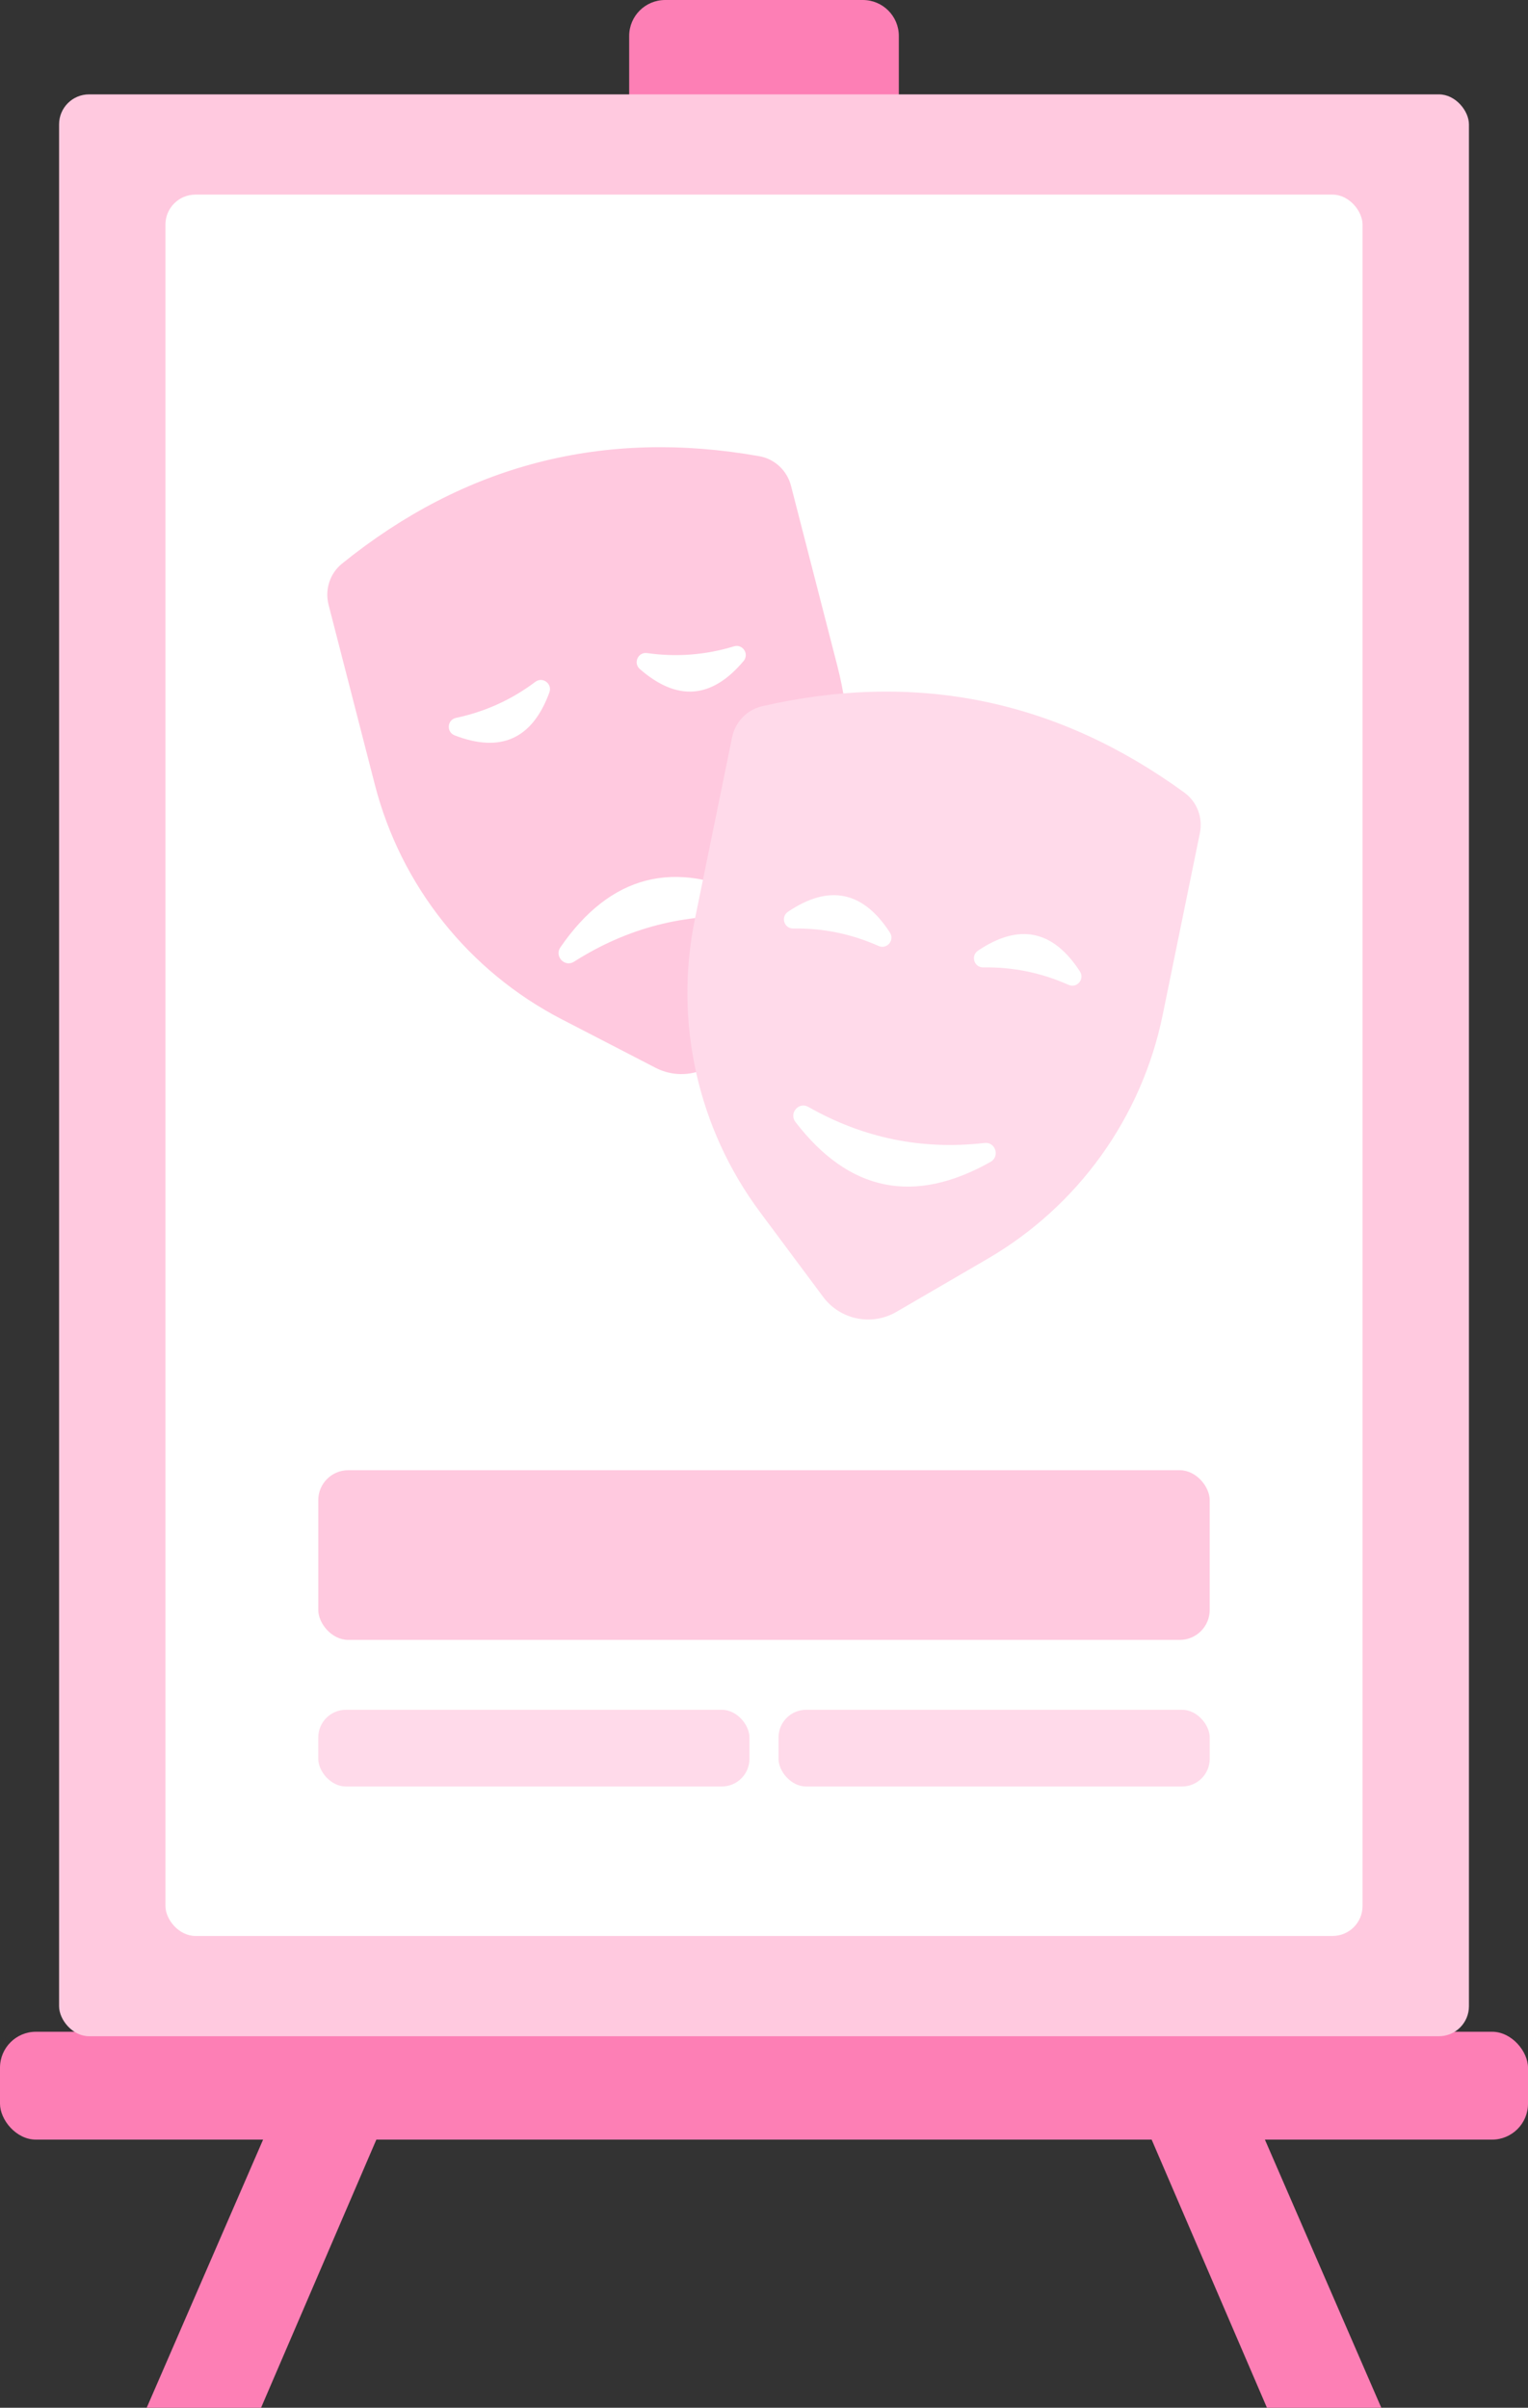
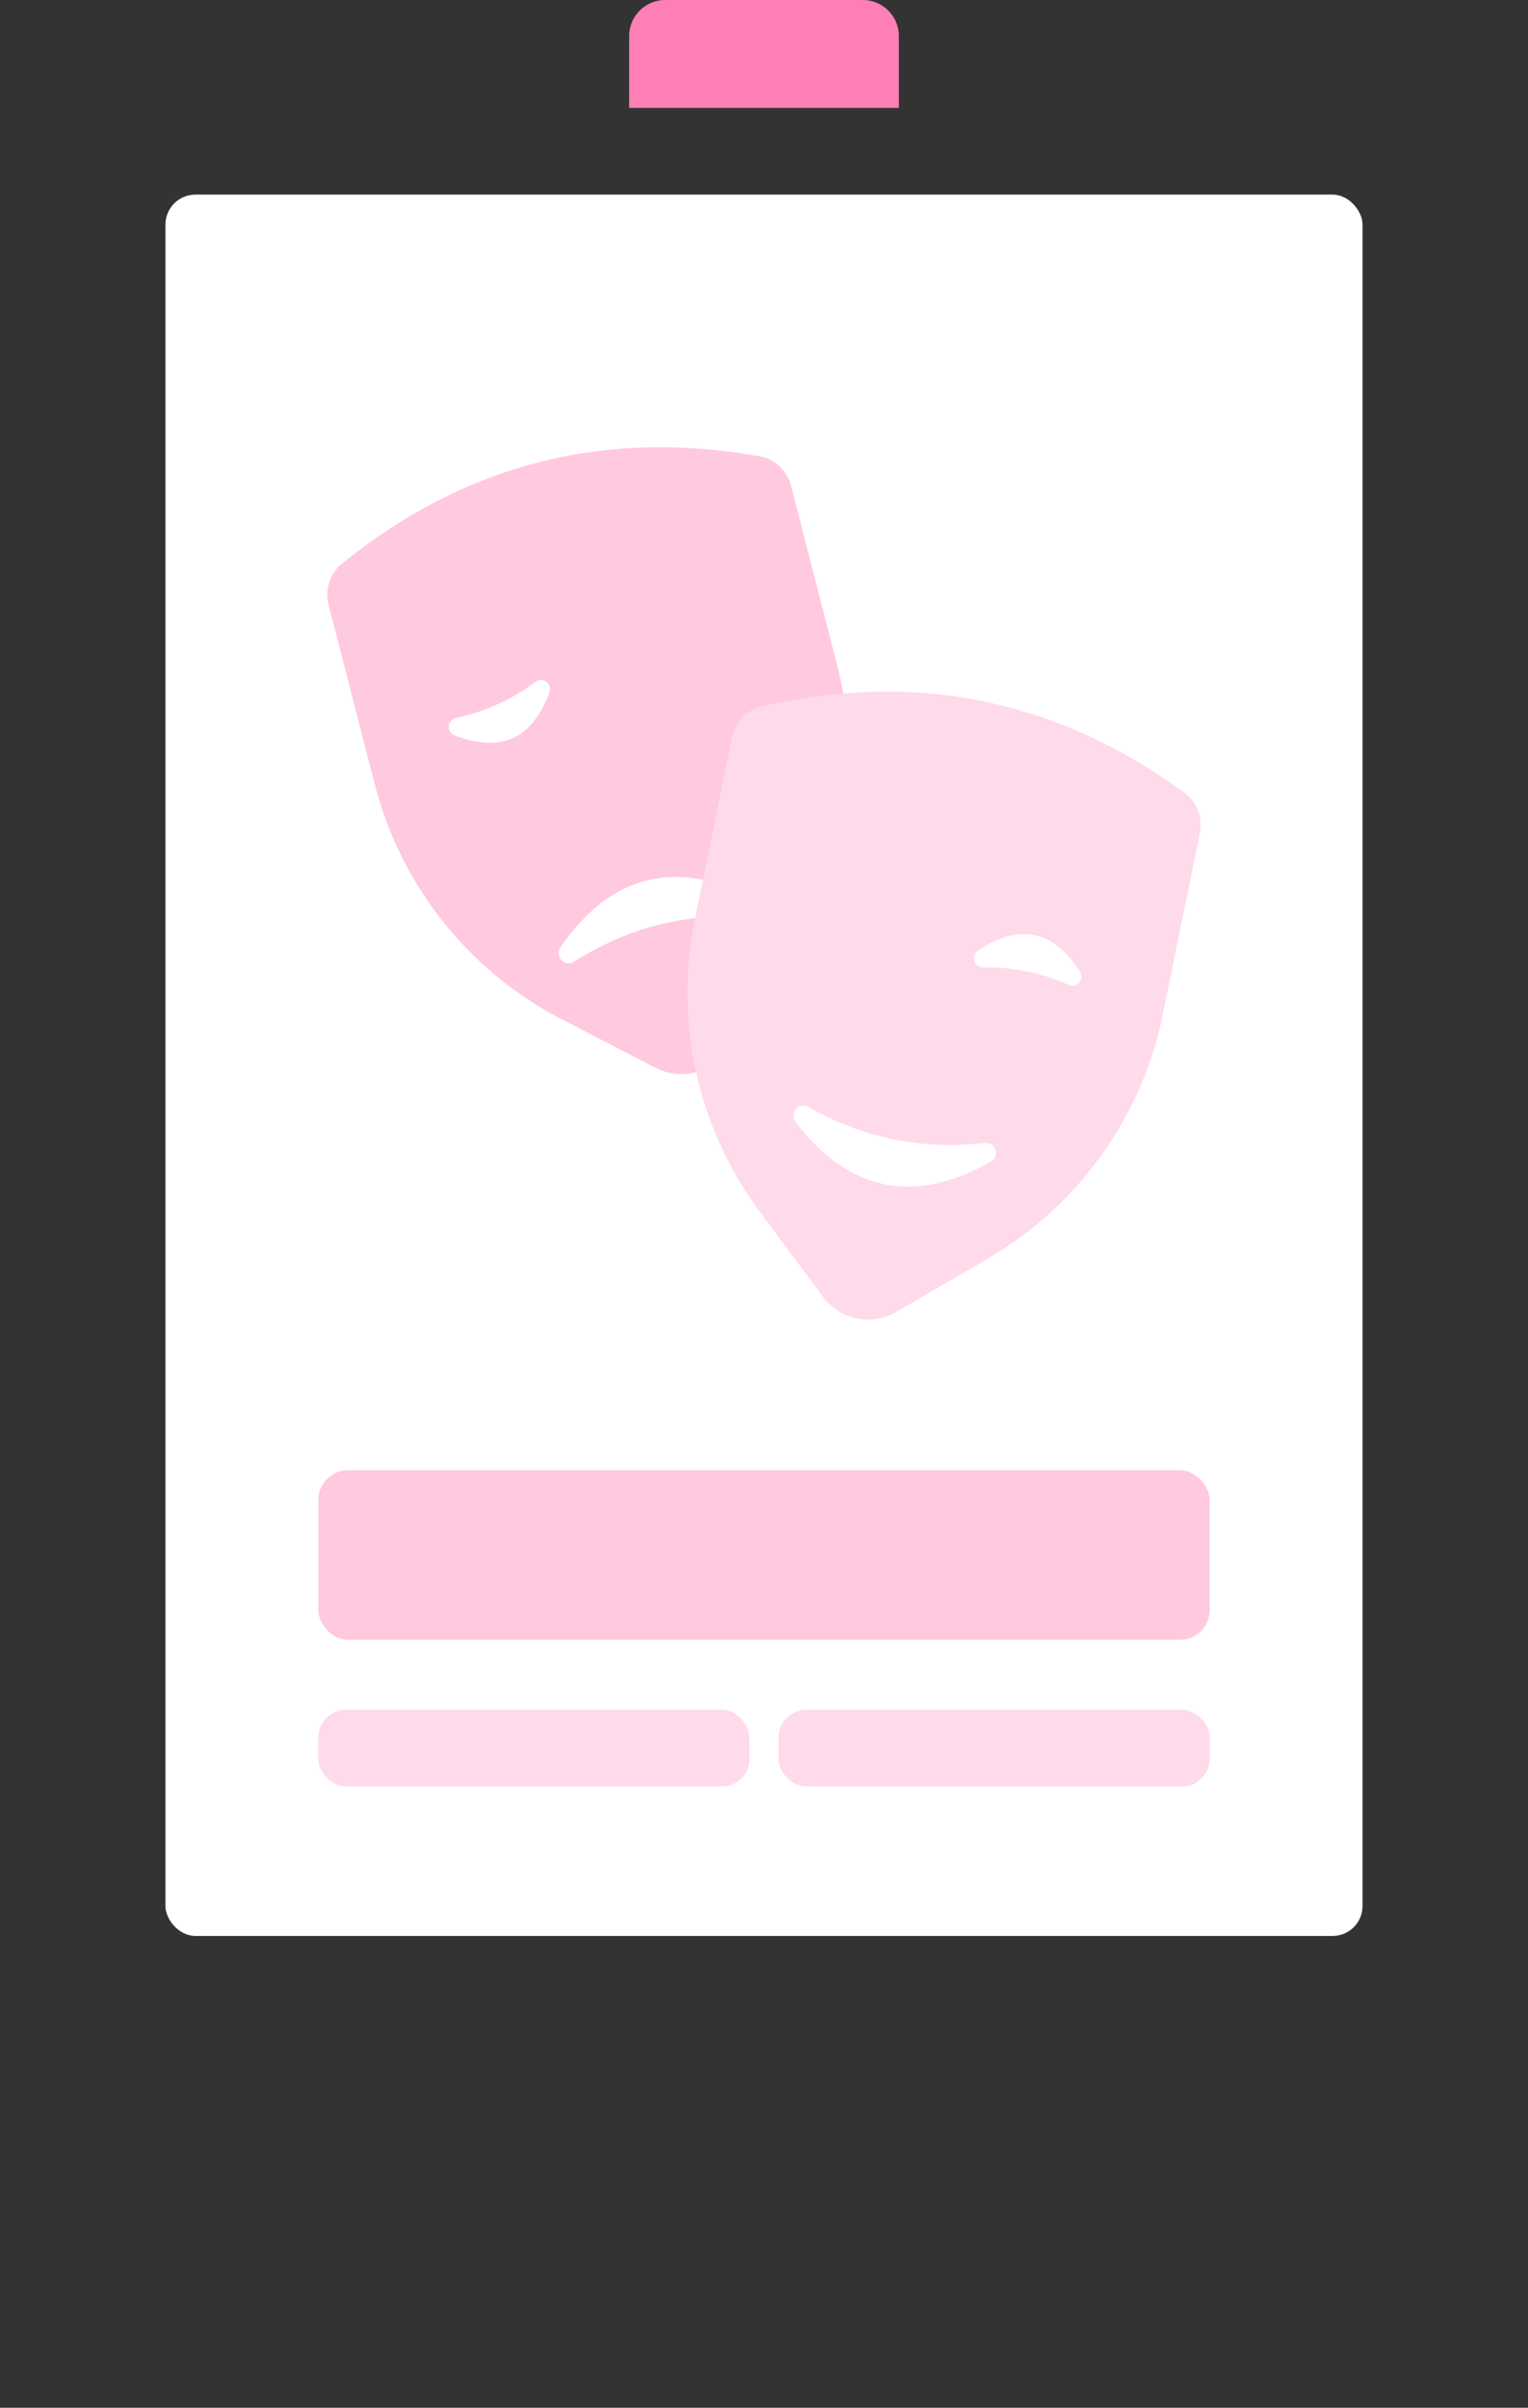
<svg xmlns="http://www.w3.org/2000/svg" id="_レイヤー_2" data-name="レイヤー 2" width="102" height="160.695" viewBox="0 0 102 160.695">
  <rect x="0" y="0" width="102" height="160.695" fill="#333333" stroke="none" />
  <defs>
    <style>
      .cls-1 {
        fill: #fff;
      }

      .cls-2 {
        fill: #ffdaea;
      }

      .cls-3 {
        fill: #ffc9df;
      }

      .cls-4 {
        fill: #fd7fb5;
      }
    </style>
  </defs>
  <g id="_04" data-name="04">
-     <polygon class="cls-4" points="53.201 70.85 48.798 70.85 9.793 160.695 17.426 160.695 51 82.634 84.574 160.695 92.207 160.695 53.201 70.85" />
-     <rect class="cls-4" y="135.6" width="102" height="7.2" rx="2.4" ry="2.4" />
    <path class="cls-4" d="m44.4,0h13.2c1.325,0,2.4,1.075,2.4,2.4v4.8h-18V2.4c0-1.325,1.075-2.4,2.4-2.4Z" />
    <g>
-       <rect class="cls-3" x="3.944" y="6.299" width="94.113" height="129.6" rx="2" ry="2" />
      <rect class="cls-1" x="11.044" y="12.989" width="79.911" height="116.219" rx="2" ry="2" />
      <g>
        <g>
          <path class="cls-3" d="m52.521,64.167l-3.921,5.856c-1.061,1.584-3.141,2.119-4.835,1.244l-6.261-3.236c-6.202-3.205-10.743-8.904-12.482-15.665l-3.088-11.999c-.26-1.012.082-2.091.895-2.748,8.198-6.625,17.486-9.015,27.864-7.17,1.029.183,1.85.963,2.11,1.975l3.088,11.999c1.74,6.761.514,13.943-3.37,19.744Z" />
          <path class="cls-1" d="m38.323,64.182c3.549-2.262,7.423-3.259,11.623-2.991.736.047.996-.952.336-1.282-5.249-2.619-9.54-1.515-12.872,3.313-.419.607.291,1.357.913.96Z" />
          <g>
            <path class="cls-1" d="m35.736,45.507c-1.587,1.192-3.352,1.994-5.294,2.405-.597.126-.659.949-.09,1.168,3.083,1.189,5.19.231,6.323-2.872.209-.573-.452-1.067-.939-.701Z" />
-             <path class="cls-1" d="m48.994,43.138c-1.899.578-3.831.727-5.797.449-.604-.085-.944.666-.484,1.067,2.49,2.172,4.798,1.993,6.924-.537.392-.467-.06-1.157-.643-.98Z" />
          </g>
        </g>
        <g>
          <path class="cls-2" d="m65.929,84.011l-6.091,3.545c-1.648.959-3.752.528-4.891-1.001l-4.209-5.653c-4.169-5.6-5.753-12.711-4.353-19.551l2.484-12.139c.21-1.024.991-1.844,2.009-2.078,10.273-2.361,19.669-.438,28.188,5.768.845.615,1.241,1.676,1.031,2.7l-2.484,12.139c-1.4,6.84-5.65,12.758-11.684,16.269Z" />
          <path class="cls-1" d="m53.963,73.877c3.658,2.082,7.577,2.884,11.758,2.406.733-.084,1.043.901.4,1.263-5.111,2.879-9.452,1.99-13.022-2.665-.449-.586.222-1.37.864-1.005Z" />
          <g>
-             <path class="cls-1" d="m58.647,63.135c-1.813-.809-3.711-1.198-5.696-1.166-.61.01-.854-.778-.348-1.119,2.741-1.846,5.009-1.381,6.804,1.392.331.512-.203,1.141-.76.892Z" />
            <path class="cls-1" d="m71.331,65.731c-1.813-.809-3.711-1.198-5.696-1.166-.61.01-.854-.778-.348-1.119,2.741-1.846,5.009-1.381,6.804,1.392.331.512-.203,1.141-.76.892Z" />
          </g>
        </g>
      </g>
      <rect class="cls-3" x="21.246" y="98.123" width="59.507" height="11.325" rx="2" ry="2" />
      <rect class="cls-2" x="21.246" y="114.112" width="28.783" height="5.12" rx="1.846" ry="1.846" />
      <rect class="cls-2" x="51.97" y="114.112" width="28.783" height="5.12" rx="1.846" ry="1.846" />
    </g>
  </g>
</svg>